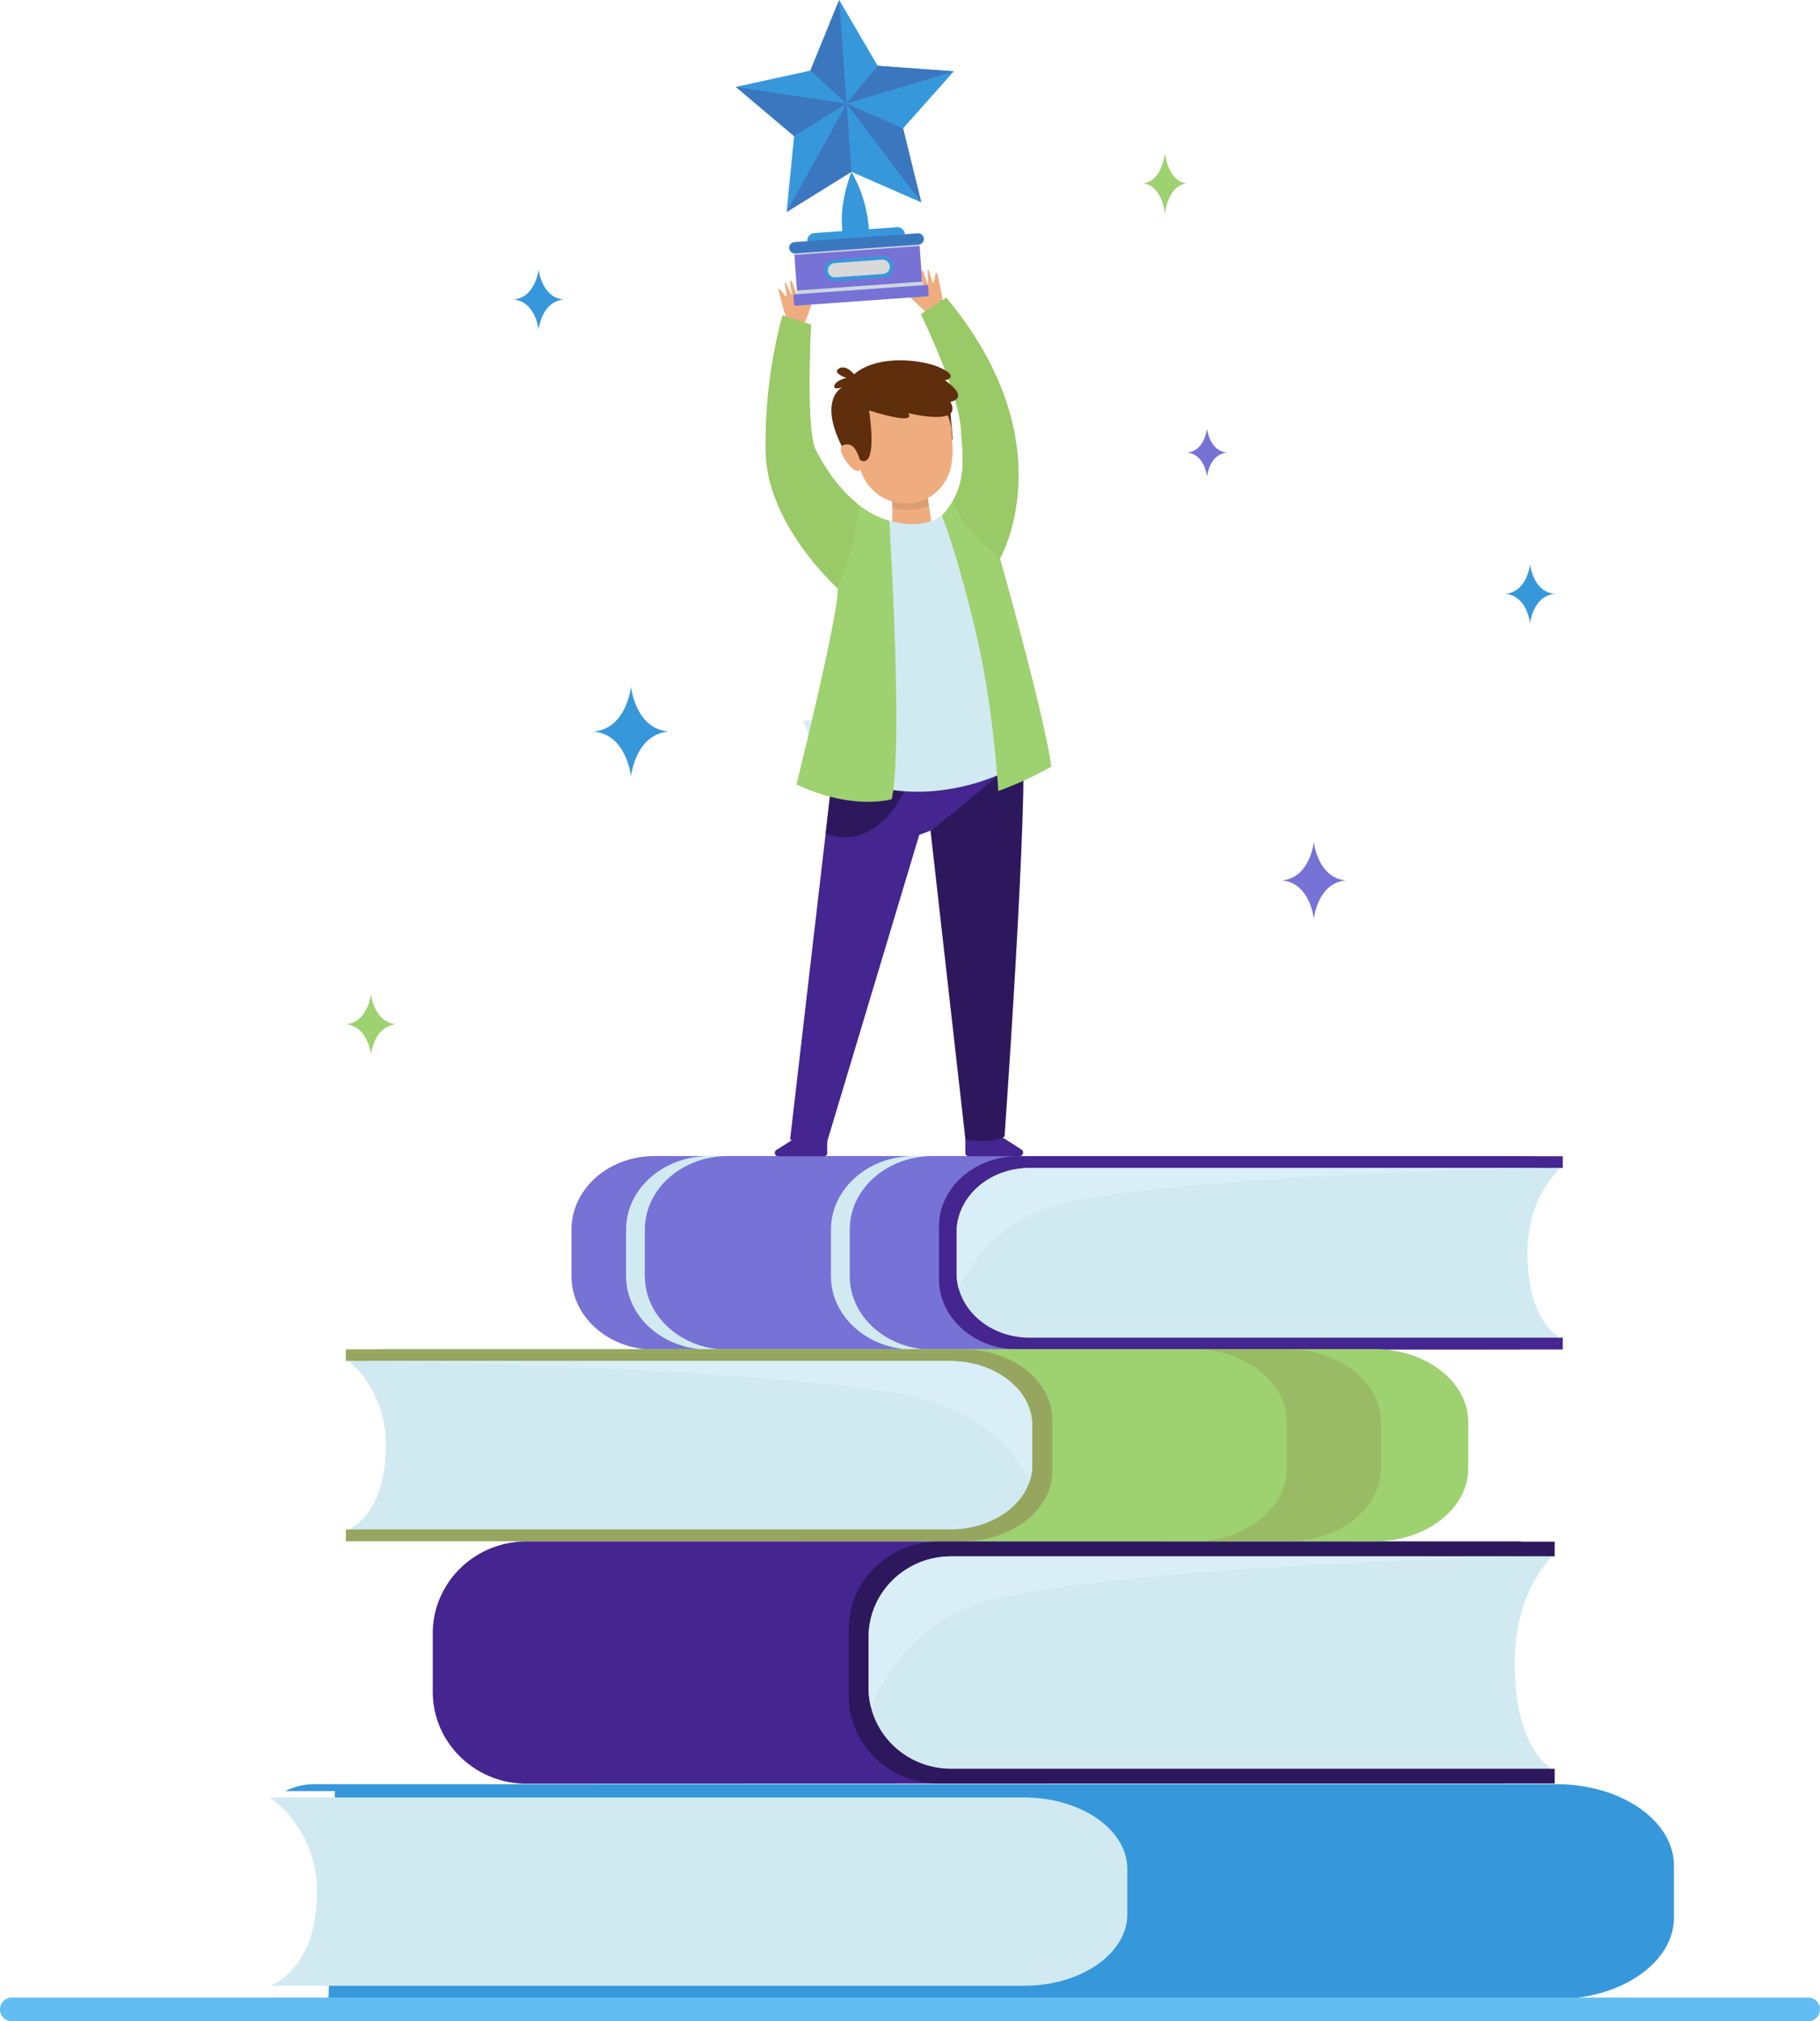
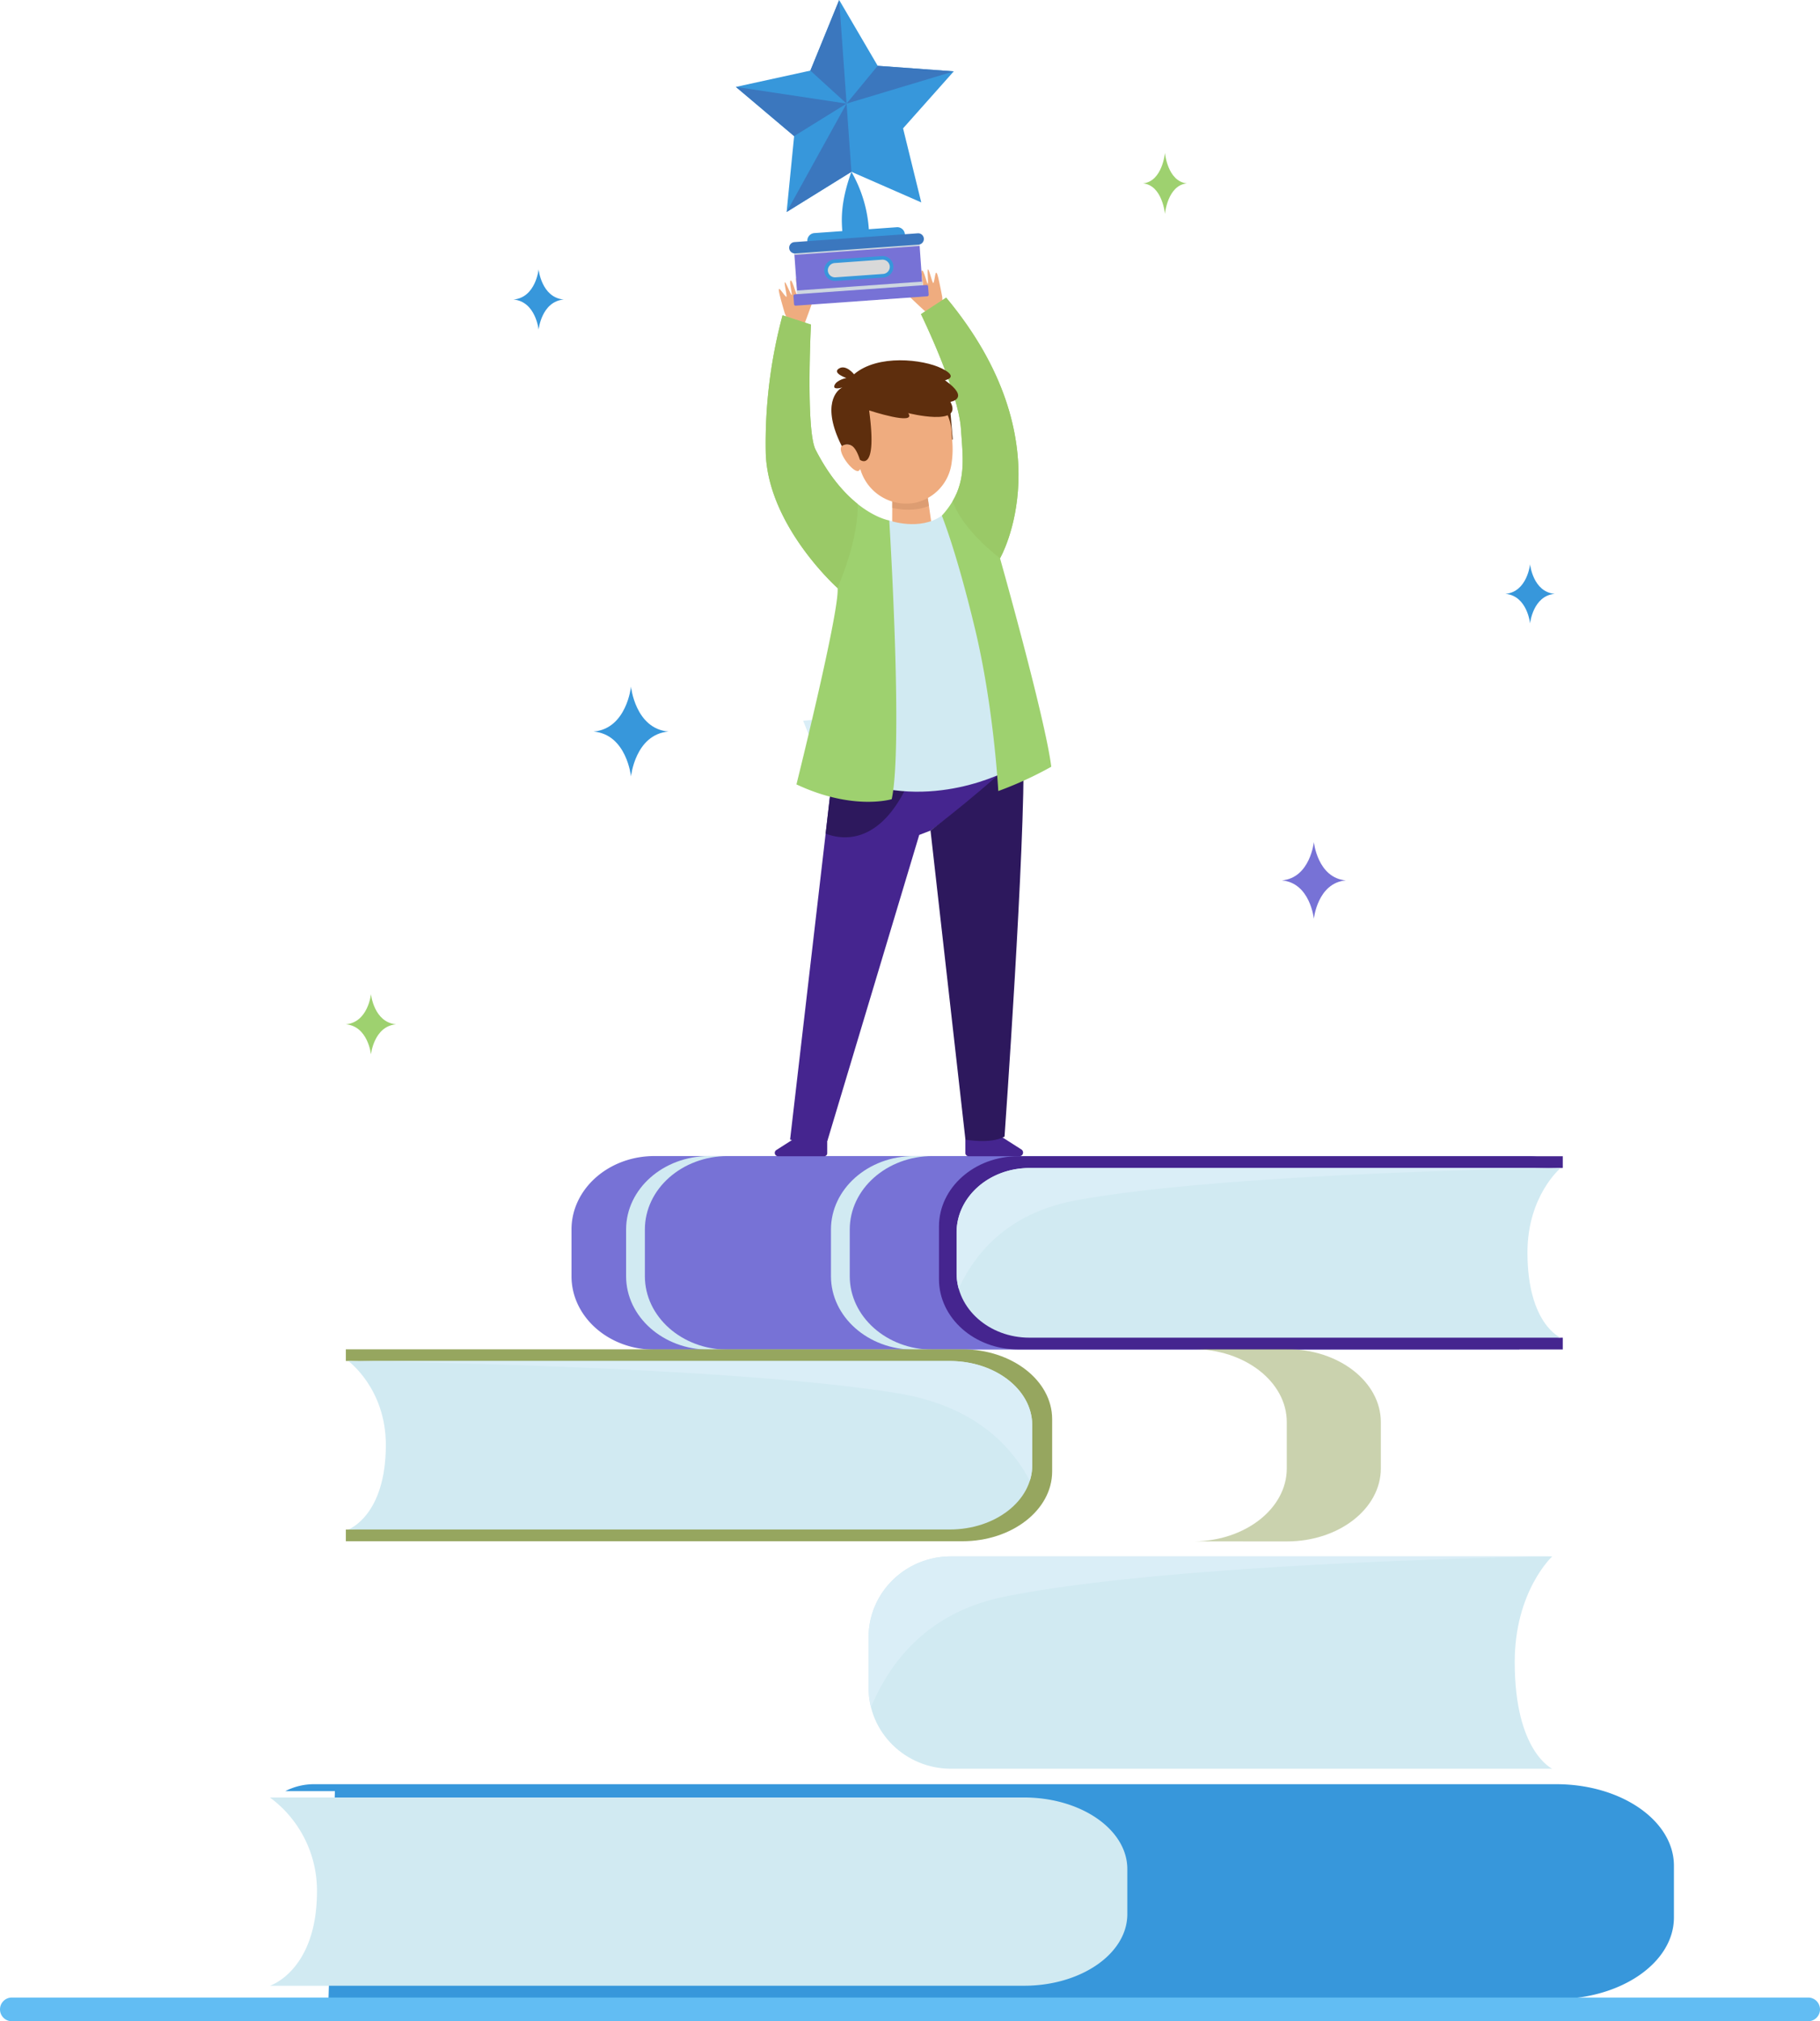
<svg xmlns="http://www.w3.org/2000/svg" id="Componente_100_1" data-name="Componente 100 – 1" width="579.46" height="643.509" viewBox="0 0 579.46 643.509">
  <g id="Grupo_338" data-name="Grupo 338" transform="translate(181.958 368.059)">
    <path id="Trazado_720" data-name="Trazado 720" d="M974.781,1143.542H985.9a11.62,11.62,0,0,0-6.569-1.988H700.823c-14.571,0-26.384,10.471-26.384,23.387V1179.8c0,12.916,11.812,23.388,26.384,23.388l275.392-.083Z" transform="translate(-674.439 -1141.554)" fill="#7772d6" />
    <path id="Trazado_721" data-name="Trazado 721" d="M1280.352,1179.8v-14.856c0-12.916,11.813-23.387,26.384-23.387h-5.981c-14.571,0-26.383,10.471-26.383,23.387V1179.8c0,12.916,11.813,23.388,26.383,23.388l5.9,0C1292.123,1203.143,1280.352,1192.69,1280.352,1179.8Z" transform="translate(-1256.99 -1141.554)" fill="#d1eaf2" />
    <path id="Trazado_722" data-name="Trazado 722" d="M1130.831,1179.8v-14.856c0-12.916,11.813-23.387,26.384-23.387h-5.981c-14.572,0-26.384,10.471-26.384,23.387V1179.8c0,12.916,11.812,23.388,26.384,23.388l5.9,0C1142.6,1203.143,1130.831,1192.69,1130.831,1179.8Z" transform="translate(-1042.242 -1141.554)" fill="#d1eaf2" />
    <path id="Trazado_723" data-name="Trazado 723" d="M690.165,1141.68c-13.935,0-25.231,10.013-25.231,22.366v16.788c0,12.352,11.3,22.365,25.231,22.365H863.543v-3.755h-.716l-44.077-3.7-8.909-30.98s17.195-17.12,18.316-17.562,34.67-1.781,34.67-1.781l.716-.007v-3.735Z" transform="translate(-547.936 -1141.625)" fill="#45258f" />
    <path id="Trazado_724" data-name="Trazado 724" d="M848.262,1177.182c0-18.114,10.56-26.895,10.56-26.895H689.68c-12.8,0-23.175,9.2-23.175,20.544v12.922c0,11.346,10.376,20.544,23.175,20.544H858.821S848.262,1199.989,848.262,1177.182Z" transform="translate(-543.9 -1146.477)" fill="#d1eaf2" />
    <path id="Trazado_725" data-name="Trazado 725" d="M666.5,1170.831v12.922a18.373,18.373,0,0,0,.675,4.927c5.705-12.372,16.638-24.289,37.451-28.121,48.594-8.946,154.19-10.272,154.19-10.272H689.68C676.881,1150.287,666.5,1159.485,666.5,1170.831Z" transform="translate(-543.9 -1146.477)" fill="#daeef7" style="mix-blend-mode: multiply;isolation: isolate" />
  </g>
  <g id="Grupo_339" data-name="Grupo 339" transform="translate(137.785 490.743)">
-     <path id="Trazado_726" data-name="Trazado 726" d="M1021.521,1425.274H1034.1a12.284,12.284,0,0,0-7.435-2.489H711.452c-16.492,0-29.861,13.107-29.861,29.274v18.595c0,16.167,13.369,29.274,29.861,29.274l311.69-.1Z" transform="translate(-681.591 -1422.785)" fill="#45258f" />
-     <path id="Trazado_727" data-name="Trazado 727" d="M699.389,1422.943c-15.771,0-28.556,12.534-28.556,28v21.014c0,15.461,12.785,28,28.556,28H895.62v-4.7h-.811l-49.887-4.631-10.083-38.779s19.461-21.428,20.73-21.982,39.239-2.229,39.239-2.229l.811-.009v-4.675Z" transform="translate(-538.414 -1422.874)" fill="#2d185d" />
    <path id="Trazado_728" data-name="Trazado 728" d="M878.326,1467.382c0-22.673,11.951-33.664,11.951-33.664H698.842c-14.486,0-26.23,11.513-26.23,25.714v16.176c0,14.2,11.744,25.714,26.23,25.714H890.277S878.326,1495.93,878.326,1467.382Z" transform="translate(-533.848 -1428.949)" fill="#d1eaf2" />
    <path id="Trazado_729" data-name="Trazado 729" d="M672.612,1459.432v16.176a25.283,25.283,0,0,0,.765,6.167c6.456-15.487,18.832-30.4,42.388-35.2,55-11.2,174.513-12.857,174.513-12.857H698.842C684.356,1433.718,672.612,1445.231,672.612,1459.432Z" transform="translate(-533.848 -1428.949)" fill="#daeef7" style="mix-blend-mode: multiply;isolation: isolate" />
  </g>
  <g id="Grupo_340" data-name="Grupo 340" transform="translate(110.113 429.531)">
-     <path id="Trazado_730" data-name="Trazado 730" d="M746.53,1284.443H733.943a14.5,14.5,0,0,1,7.438-1.974H1056.72c16.5,0,29.874,10.4,29.874,23.229v14.754c0,12.829-13.375,23.229-29.874,23.229l-311.812-.082Z" transform="translate(-729.248 -1282.469)" fill="#9ed16f" />
    <path id="Trazado_731" data-name="Trazado 731" d="M1233.915,1282.595c15.778,0,28.568,9.945,28.568,22.214v16.674c0,12.268-12.79,22.214-28.568,22.214H1037.608v-3.73h.811l49.906-3.675,10.087-30.771s-19.469-17-20.738-17.441-39.255-1.769-39.255-1.769l-.811-.006v-3.709Z" transform="translate(-1037.608 -1282.54)" fill="#96a65f" />
    <path id="Trazado_732" data-name="Trazado 732" d="M1064.115,1317.856c0-17.99-11.956-26.711-11.956-26.711h191.51c14.492,0,26.24,9.135,26.24,20.4v12.834c0,11.268-11.748,20.4-26.24,20.4H1052.16S1064.115,1340.509,1064.115,1317.856Z" transform="translate(-1051.383 -1287.36)" fill="#d1eaf2" />
    <path id="Trazado_733" data-name="Trazado 733" d="M1269.911,1311.549v12.834a16.142,16.142,0,0,1-.766,4.894c-6.459-12.289-18.839-24.125-42.4-27.931-55.02-8.885-174.581-10.2-174.581-10.2h191.51C1258.162,1291.145,1269.911,1300.28,1269.911,1311.549Z" transform="translate(-1051.383 -1287.36)" fill="#daeef7" style="mix-blend-mode: multiply;isolation: isolate" />
    <path id="Trazado_734" data-name="Trazado 734" d="M827.6,1320.451V1305.7c0-12.829-13.374-23.229-29.874-23.229h29.945c16.5,0,29.873,10.4,29.873,23.229v14.754c0,12.829-13.375,23.229-29.873,23.229l-29.548-.008C814.438,1343.507,827.6,1333.177,827.6,1320.451Z" transform="translate(-528.023 -1282.469)" fill="#96a65f" opacity="0.5" />
  </g>
  <path id="Trazado_735" data-name="Trazado 735" d="M599.593,1602.188h-15.78a19.9,19.9,0,0,1,9.325-2.207H988.47c20.683,0,37.451,11.62,37.451,25.953v16.485c0,14.333-16.767,25.953-37.451,25.953l-390.911-.093Z" transform="translate(-492.969 -1031.939)" fill="#3797db" />
  <path id="Trazado_736" data-name="Trazado 736" d="M997.74,1639.519a36.82,36.82,0,0,0-14.988-29.844h240.09c18.168,0,32.9,10.206,32.9,22.8v14.34c0,12.59-14.729,22.8-32.9,22.8H982.752S997.74,1664.829,997.74,1639.519Z" transform="translate(-896.819 -1037.404)" fill="#d1eaf2" />
  <path id="Rectángulo_488" data-name="Rectángulo 488" d="M3.773,0H575.687a3.773,3.773,0,0,1,3.773,3.773v0a3.773,3.773,0,0,1-3.773,3.773H3.773A3.773,3.773,0,0,1,0,3.773v0A3.773,3.773,0,0,1,3.773,0Z" transform="translate(0 635.962)" fill="#62bdf3" />
  <g id="Grupo_355" data-name="Grupo 355" transform="translate(243.745 85.764)">
    <g id="Grupo_354" data-name="Grupo 354" transform="translate(0)">
      <path id="Trazado_737" data-name="Trazado 737" d="M1185.853,820.55l-17.859,1.433,5.764,14.447,9.015-.723,3.754,12.042c.914-.417,1.588-.734,1.724-.824.273-.182,1.27-6.158,2.145-11.8Z" transform="translate(-1156.03 -678.289)" fill="#daeef7" style="mix-blend-mode: multiply;isolation: isolate" />
      <path id="Trazado_738" data-name="Trazado 738" d="M1218.472,1125.088v6.3a.94.94,0,0,1-.939.942h-14.7a1.068,1.068,0,0,1-.572-1.967l8.246-5.271S1213.744,1127.459,1218.472,1125.088Z" transform="translate(-1198.842 -849.976)" fill="#45258f" />
      <path id="Trazado_739" data-name="Trazado 739" d="M1120.163,502.7a.29.29,0,0,0,.391-.328c-.368-1.748-1.491-7.256-1.068-7.451.5-.232,1.628,4.666,2.138,4.725s-.705-4.69-.127-4.851,1.542,4.207,1.81,4.224-.209-4.266.075-4.565,1.348,4.212,1.666,4.325.619-3.244.91-3.252.484-.061,1.974,7.691c0,0,.088,2.841.591,3.507l-1.119,2.283-3.468.116s-7.533-6.816-7.471-7.231C1116.524,501.5,1116.856,501.407,1120.163,502.7Z" transform="translate(-1071.679 -494.442)" fill="#efac7f" />
      <path id="Trazado_740" data-name="Trazado 740" d="M1219.3,507.965a.291.291,0,0,1-.5-.113c-.469-1.724-1.98-7.139-2.445-7.119-.554.023.678,4.895.25,5.18s-1.509-4.5-2.1-4.376.544,4.448.315,4.585-1.758-3.893-2.147-4.03.719,4.364.487,4.61-2.029-2.606-2.292-2.48-.458.166,1.748,7.745c0,0,1.217,2.569,1.073,3.391l2.036,1.522,3.139-1.478s3.6-9.5,3.355-9.841C1221.989,505.237,1221.65,505.3,1219.3,507.965Z" transform="translate(-1206.504 -497.988)" fill="#efac7f" />
      <path id="Trazado_741" data-name="Trazado 741" d="M1124.941,654.911l-.055,13.254,12.875-1.985-2.148-14.9Z" transform="translate(-1084.591 -582.86)" fill="#efac7f" />
      <path id="Trazado_742" data-name="Trazado 742" d="M1139.222,658.137l-.989-6.86-10.684,4.89-.006,2.616C1130.117,659.413,1134.935,659.977,1139.222,658.137Z" transform="translate(-1087.211 -582.86)" fill="#d19369" opacity="0.6" />
      <path id="Trazado_743" data-name="Trazado 743" d="M1058.833,1123.484v6.905a1.033,1.033,0,0,0,1.033,1.032h16.168a1.17,1.17,0,0,0,.629-2.157l-9.07-5.781S1064.034,1126.084,1058.833,1123.484Z" transform="translate(-995.22 -849.072)" fill="#45258f" />
      <g id="Grupo_343" data-name="Grupo 343" transform="translate(7.806 146.768)">
        <g id="Grupo_342" data-name="Grupo 342" transform="translate(0)">
          <g id="Grupo_341" data-name="Grupo 341">
            <path id="Trazado_744" data-name="Trazado 744" d="M1129.1,841.212c-.032-1.477,3.812,2.877,3.739,1.7-1.509-24.519-49.415-3.961-49.415-3.961l-11.694,8.581-13.2,113.637s7.167,2.075,11.882.377l29.235-97.377,3.6-1.383S1119.228,851.629,1129.1,841.212Z" transform="translate(-1058.527 -830.883)" fill="#45258f" />
          </g>
        </g>
      </g>
      <g id="Grupo_353" data-name="Grupo 353" transform="translate(7.806 153.226)">
        <g id="Grupo_352" data-name="Grupo 352" transform="translate(0)">
          <g id="Grupo_344" data-name="Grupo 344" transform="translate(74.366 6.571)">
            <path id="Trazado_745" data-name="Trazado 745" d="M1058.315,860.748c.013.287.027.579.039.882C1058.341,861.327,1058.328,861.035,1058.315,860.748Z" transform="translate(-1058.315 -860.748)" fill="#06bfad" />
          </g>
          <g id="Grupo_345" data-name="Grupo 345" transform="translate(74.405 7.467)">
            <path id="Trazado_746" data-name="Trazado 746" d="M1058.239,862.8c.012.307.023.623.033.945C1058.261,863.426,1058.251,863.11,1058.239,862.8Z" transform="translate(-1058.239 -862.803)" fill="#06bfad" />
          </g>
          <g id="Grupo_346" data-name="Grupo 346" transform="translate(74.442 8.537)">
            <path id="Trazado_747" data-name="Trazado 747" d="M1058.17,865.256c.009.335.018.675.026,1.026Q1058.185,865.757,1058.17,865.256Z" transform="translate(-1058.17 -865.256)" fill="#06bfad" />
          </g>
          <g id="Grupo_347" data-name="Grupo 347" transform="translate(74.311 5.57)">
            <path id="Trazado_748" data-name="Trazado 748" d="M1058.425,858.455c.016.265.031.541.045.822C1058.456,859,1058.441,858.72,1058.425,858.455Z" transform="translate(-1058.425 -858.455)" fill="#06bfad" />
          </g>
          <g id="Grupo_348" data-name="Grupo 348" transform="translate(41.117)">
            <path id="Trazado_749" data-name="Trazado 749" d="M1091.63,845.686c-9.87,10.417-29.593,25.445-29.593,25.445l-3.6,1.383,3.6-1.383,11.115,98.383s7.922,1.509,12.448-.943C1085.6,968.57,1092.274,874.921,1091.63,845.686Z" transform="translate(-1058.441 -845.686)" fill="#2d185d" />
          </g>
          <g id="Grupo_349" data-name="Grupo 349" transform="translate(0 123.828)">
            <path id="Trazado_750" data-name="Trazado 750" d="M1213.881,1129.539a30.822,30.822,0,0,0,6.541,1.028,30.822,30.822,0,0,1-6.541-1.028Z" transform="translate(-1213.881 -1129.539)" fill="#06bfad" />
          </g>
          <g id="Grupo_350" data-name="Grupo 350" transform="translate(9.529 124.588)">
            <path id="Trazado_751" data-name="Trazado 751" d="M1205.778,1131.281c-.318.065-.642.118-.97.159C1205.135,1131.4,1205.46,1131.346,1205.778,1131.281Z" transform="translate(-1204.808 -1131.281)" fill="#06bfad" />
          </g>
          <g id="Grupo_351" data-name="Grupo 351" transform="translate(6.541 124.801)">
            <path id="Trazado_752" data-name="Trazado 752" d="M1208.164,1131.825a19.135,19.135,0,0,0,2.494-.055A19.135,19.135,0,0,1,1208.164,1131.825Z" transform="translate(-1208.164 -1131.77)" fill="#06bfad" />
          </g>
        </g>
      </g>
      <path id="Trazado_753" data-name="Trazado 753" d="M1137.07,851.022l-1.885,16.219c4.987,1.93,17.139,3.992,26.3-16.038,2.888-6.317,3.63-10.864,3.1-14.128a130.092,130.092,0,0,0-15.815,5.367Z" transform="translate(-1116.061 -687.605)" fill="#2d185d" />
      <path id="Trazado_754" data-name="Trazado 754" d="M1104.6,693c-.553,0-8.85-18.807-8.85-18.807-7.1,4.978-16.733,1.521-16.733,1.521s-38.766,70.941-12.769,82,50.521-2.4,50.521-2.4,5.531-14.382,5.531-14.935S1105.151,693,1104.6,693Z" transform="translate(-1039.634 -595.777)" fill="#d1eaf2" />
      <path id="Trazado_755" data-name="Trazado 755" d="M1165.8,530.9s-1.679,33.657,1.475,39.826c10.464,20.467,23.463,22.541,23.463,22.541s4.471,71.586.784,88.734c0,0-12.262,3.78-30.332-4.7,0,0,13.829-55.5,13.091-62.506,0,0-22.125-19.729-22.863-42.961a156.872,156.872,0,0,1,5.347-43.883Z" transform="translate(-1151.356 -513.332)" fill="#9ed16f" />
      <path id="Trazado_756" data-name="Trazado 756" d="M1194.042,530.906s-1.679,33.658,1.475,39.827c4.378,8.563,9.2,13.907,13.328,17.226,0,0,1.087,9.019-6.322,26.841,0,0-22.126-19.729-22.863-42.961a156.853,156.853,0,0,1,5.347-43.883Z" transform="translate(-1179.598 -513.336)" fill="#9ac967" />
      <path id="Trazado_757" data-name="Trazado 757" d="M1062.87,672.151s-1.383-26.643-7.468-51.9-10.51-35.77-10.51-35.77c8.159-8.989,6.8-17.114,6.085-27.658-.829-12.169-12.722-36.507-12.722-36.507l8.021-5.255c38.444,46.187,17.148,82.972,17.148,82.972s14.382,50.889,16.318,66.378A117.1,117.1,0,0,1,1062.87,672.151Z" transform="translate(-988.779 -506.065)" fill="#9ed16f" />
      <path id="Trazado_758" data-name="Trazado 758" d="M1072.222,579.875c4.268-7.263,3.239-14.326,2.645-23.04-.829-12.169-12.722-36.508-12.722-36.508l8.021-5.255c38.443,46.188,17.147,82.972,17.147,82.972S1075.373,589.2,1072.222,579.875Z" transform="translate(-1012.655 -506.073)" fill="#9ac967" />
      <path id="Trazado_759" data-name="Trazado 759" d="M1113.469,596.224l.778,9.095-1.437.9-2.656-11.075Z" transform="translate(-1054.651 -551.216)" fill="#5e2e0d" />
      <path id="Trazado_760" data-name="Trazado 760" d="M1145.55,603.306a30.057,30.057,0,0,0,.128-7.639c-.05-.5-.071-.995-.083-1.493a16.228,16.228,0,1,0-32.136,3.571c-7.468-2.032.154,8.861,2.383,8.162.279-.088.444-.371.622-.593a15.217,15.217,0,0,0,17.571,10.709A14.938,14.938,0,0,0,1145.55,603.306Z" transform="translate(-1086.307 -541.734)" fill="#efac7f" />
      <path id="Trazado_761" data-name="Trazado 761" d="M1142.411,567.132s4.778-.92-1.106-3.8-20.313-4.564-27.855,1.9c0,0-2.536-3.254-4.816-1.825s2.374,3.01,2.374,3.01-3.185.613-3.8,2.382c-.454,1.309,1.494.921,2.541.63-1.731.713-6.821,5.521-.21,18.651,1.17-.549,8.735-11.339,8.735-11.339s15.208,5,12.435.852c0,0,17.724,4.458,13.428-3.576C1144.136,574.01,1150.669,573.027,1142.411,567.132Z" transform="translate(-1085.286 -531.836)" fill="#5e2e0d" />
      <path id="Trazado_762" data-name="Trazado 762" d="M1169.452,598.055a3.117,3.117,0,0,1,2.9-.228c1.753.65,2.867,4.583,2.867,4.583s5.739,4.7,2.94-15.783c-2.75-20.124-6.557,3.35-6.557,3.35Z" transform="translate(-1145.2 -541.818)" fill="#5e2e0d" />
    </g>
  </g>
  <g id="Grupo_358" data-name="Grupo 358" transform="translate(234.295)">
    <path id="Trazado_763" data-name="Trazado 763" d="M1147.667,470.343l26.24-1.87a2.409,2.409,0,0,0,2.233-2.575h0a2.409,2.409,0,0,0-2.575-2.233l-26.241,1.869a2.411,2.411,0,0,0-2.233,2.576h0A2.411,2.411,0,0,0,1147.667,470.343Z" transform="translate(-1122.338 -391.324)" fill="#3797db" />
    <path id="Trazado_764" data-name="Trazado 764" d="M1142.314,297.844l-9.17,22.479-23.717,5.19,18.545,15.668-2.393,24.159,20.631-12.8,22.238,9.742-5.794-23.576,16.136-18.138-24.213-1.775Z" transform="translate(-1109.428 -297.844)" fill="#3797db" />
    <g id="Grupo_357" data-name="Grupo 357" transform="translate(0)">
      <g id="Grupo_356" data-name="Grupo 356" transform="translate(0)">
        <path id="Trazado_765" data-name="Trazado 765" d="M1196.828,297.844l2.35,32.984-11.52-10.506Z" transform="translate(-1163.941 -297.844)" fill="#3b77be" />
        <path id="Trazado_766" data-name="Trazado 766" d="M1187.658,361.269l35.236,5.316L1206.2,376.937Z" transform="translate(-1187.658 -333.601)" fill="#3b77be" />
        <path id="Trazado_767" data-name="Trazado 767" d="M1109.428,357.905l9.914-12.032,24.213,1.775Z" transform="translate(-1074.191 -324.921)" fill="#3b77be" />
-         <path id="Trazado_768" data-name="Trazado 768" d="M1156.921,404.912l-23.784-31.457,17.991,7.881Z" transform="translate(-1097.9 -340.471)" fill="#3b77be" />
        <path id="Trazado_769" data-name="Trazado 769" d="M1184.112,407.966l19.085-34.511,1.547,21.715Z" transform="translate(-1167.96 -340.471)" fill="#3b77be" />
      </g>
    </g>
    <rect id="Rectángulo_489" data-name="Rectángulo 489" width="39.967" height="14.046" transform="translate(59.418 91.186) rotate(175.924)" fill="#7772d6" />
    <rect id="Rectángulo_490" data-name="Rectángulo 490" width="1.534" height="39.968" transform="translate(19.551 94.027) rotate(-94.078)" fill="#cdd6e0" style="mix-blend-mode: multiply;isolation: isolate" />
    <rect id="Rectángulo_491" data-name="Rectángulo 491" width="1.534" height="39.967" transform="matrix(-0.071, -0.997, 0.997, -0.071, 18.634, 81.153)" fill="#cdd6e0" style="mix-blend-mode: multiply;isolation: isolate" />
    <path id="Trazado_770" data-name="Trazado 770" d="M1133.18,474.512l39.268-2.8a1.805,1.805,0,0,0,1.672-1.929h0a1.8,1.8,0,0,0-1.929-1.672l-39.268,2.8a1.8,1.8,0,0,0-1.672,1.929h0A1.8,1.8,0,0,0,1133.18,474.512Z" transform="translate(-1114.279 -393.833)" fill="#3b77be" />
    <path id="Trazado_771" data-name="Trazado 771" d="M1128.422,512.412l41.9-2.985a.485.485,0,0,0,.449-.519l-.187-2.632a.487.487,0,0,0-.519-.45l-41.9,2.985a.485.485,0,0,0-.45.519l.188,2.632A.485.485,0,0,0,1128.422,512.412Z" transform="translate(-1109.387 -415.096)" fill="#7772d6" />
    <path id="Trazado_772" data-name="Trazado 772" d="M1157.157,492.634l15.16-1.08a3.419,3.419,0,0,0,3.167-3.654h0a3.42,3.42,0,0,0-3.655-3.168l-15.159,1.08a3.419,3.419,0,0,0-3.168,3.654h0A3.42,3.42,0,0,0,1157.157,492.634Z" transform="translate(-1125.353 -403.199)" fill="#3797db" />
    <path id="Trazado_773" data-name="Trazado 773" d="M1173.71,491.9a2.282,2.282,0,0,0,2.074-2.716,2.346,2.346,0,0,0-2.5-1.825l-14.965,1.067a2.346,2.346,0,0,0-2.213,2.16,2.283,2.283,0,0,0,2.439,2.395Z" transform="translate(-1126.827 -404.681)" fill="#d9d9d9" style="mix-blend-mode: multiply;isolation: isolate" />
    <path id="Trazado_774" data-name="Trazado 774" d="M1171.441,443.567l8.433-.6-.056-.781a42.342,42.342,0,0,0-5.588-18.951h0c-3.806,10.482-3.072,16.372-2.845,19.552Z" transform="translate(-1137.448 -368.534)" fill="#3797db" />
  </g>
  <g id="Grupo_416" data-name="Grupo 416" transform="translate(363.93 48.658)">
    <path id="Trazado_802" data-name="Trazado 802" d="M604.434,685.347s-.893,8.8-7.841,9.413c6.948.609,7.841,9.414,7.841,9.414s.893-8.8,7.841-9.414C605.327,694.151,604.434,685.347,604.434,685.347Z" transform="translate(-481.214 -554.353)" fill="#3797db" />
-     <path id="Trazado_803" data-name="Trazado 803" d="M876.612,572.045s-.724,7.138-6.357,7.632c5.633.494,6.357,7.632,6.357,7.632s.724-7.138,6.357-7.632C877.337,579.183,876.612,572.045,876.612,572.045Z" transform="translate(-856.237 -484.245)" fill="#7772d6" />
    <path id="Trazado_804" data-name="Trazado 804" d="M781.2,917.289s-1.16,11.431-10.18,12.222c9.02.791,10.18,12.222,10.18,12.222s1.159-11.431,10.18-12.222C782.362,928.72,781.2,917.289,781.2,917.289Z" transform="translate(-726.82 -697.873)" fill="#7772d6" />
    <path id="Trazado_805" data-name="Trazado 805" d="M910.776,341.736s-.794,9.095-6.972,9.724c6.178.629,6.972,9.724,6.972,9.724s.794-9.095,6.971-9.724C911.57,350.831,910.776,341.736,910.776,341.736Z" transform="translate(-903.804 -341.736)" fill="#9ed16f" />
  </g>
  <g id="Grupo_417" data-name="Grupo 417" transform="translate(40.113 85.764)">
    <path id="Trazado_806" data-name="Trazado 806" d="M1705.43,856.007s-.911,8.98-8,9.6c7.086.621,8,9.6,8,9.6s.91-8.981,8-9.6C1706.34,864.987,1705.43,856.007,1705.43,856.007Z" transform="translate(-1627.432 -625.262)" fill="#9ed16f" />
    <path id="Trazado_807" data-name="Trazado 807" d="M1462.963,392.752s-.911,8.98-8,9.6c7.086.621,8,9.6,8,9.6s.911-8.981,8-9.6C1463.874,401.732,1462.963,392.752,1462.963,392.752Z" transform="translate(-1331.593 -392.752)" fill="#3797db" />
    <path id="Trazado_808" data-name="Trazado 808" d="M1401.376,653.834s-1.356,13.374-11.91,14.3c10.554.926,11.91,14.3,11.91,14.3s1.357-13.374,11.91-14.3C1402.733,667.208,1401.376,653.834,1401.376,653.834Z" transform="translate(-1240.59 -520.989)" fill="#3797db" />
  </g>
</svg>